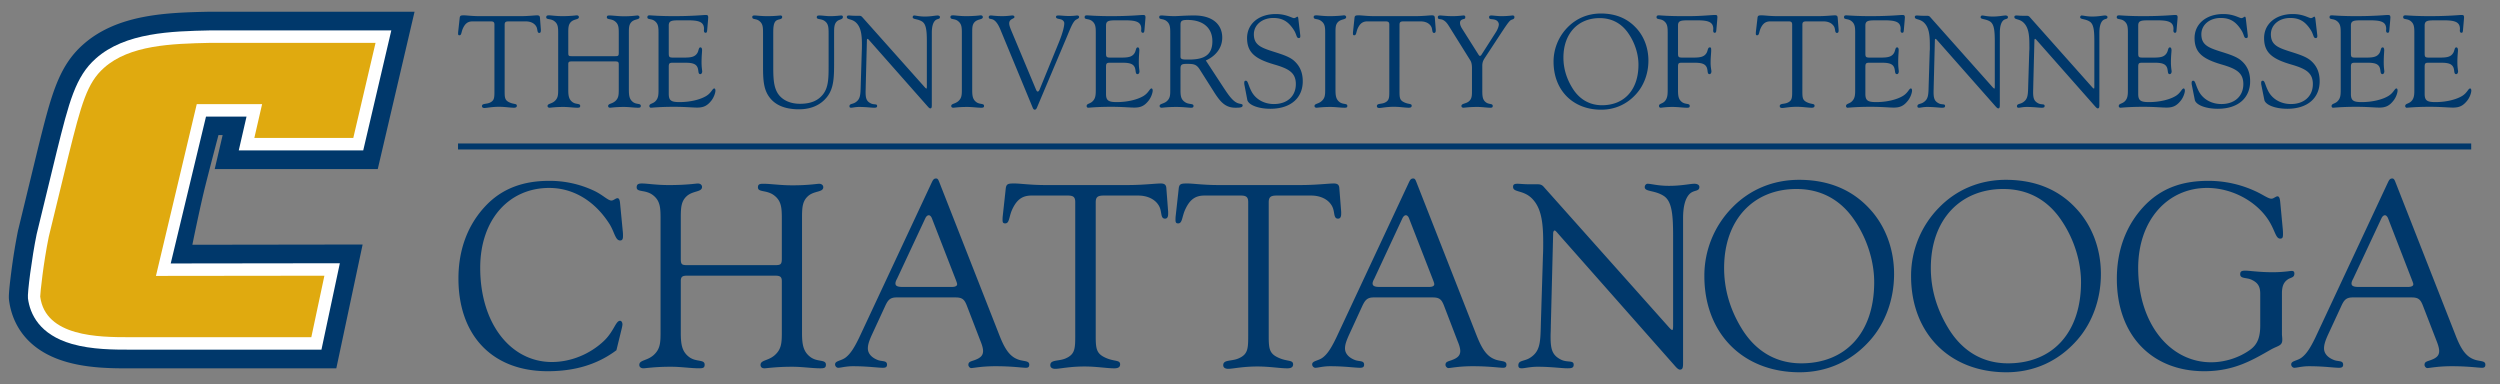
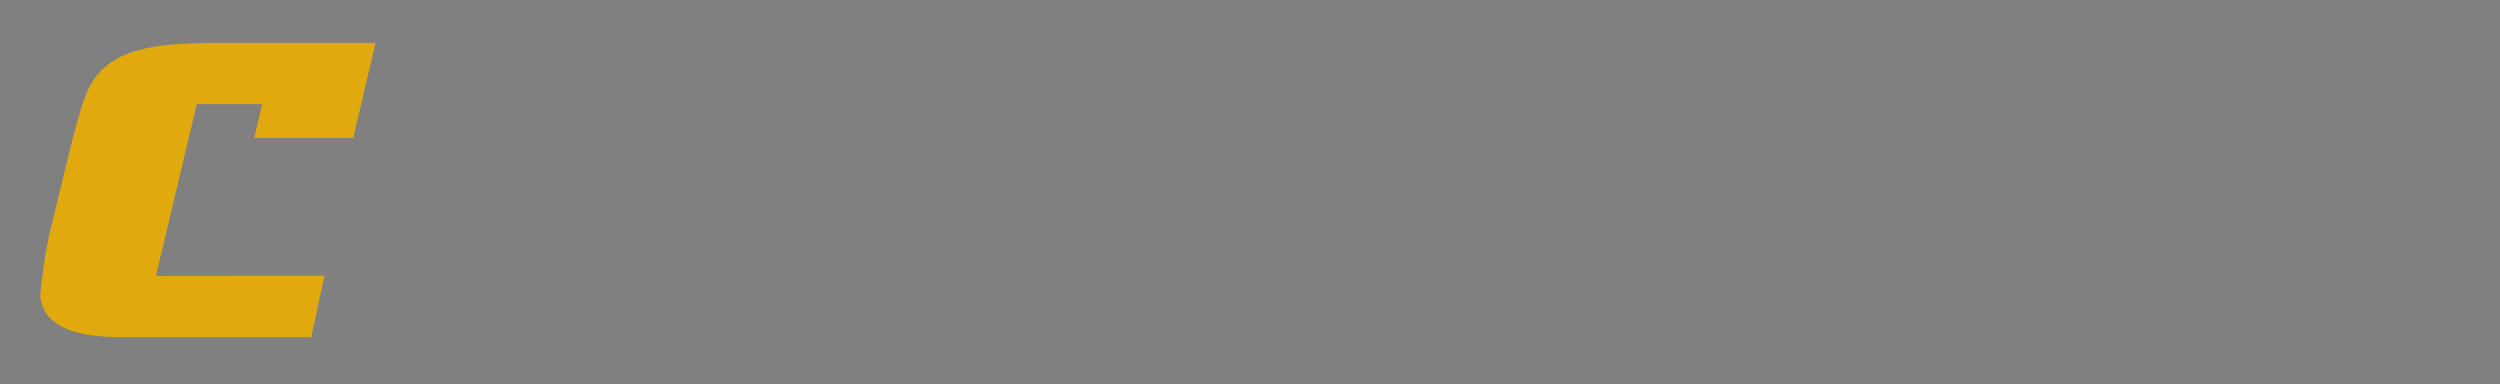
<svg xmlns="http://www.w3.org/2000/svg" height="32.751" viewBox="0 0 213.22 32.751" width="213.22">
  <rect x="0" y="0" width="213.22" height="32.751" fill="#808080" stroke="none" />
-   <path d="M17.86.998L17.833 1c-3.472.076-7.795.17-10.746 2.8-2.109 1.868-2.724 4.336-3.84 8.813l-.002.008-.002.008-1.681 6.933-.014.047-.01.045a51.08 51.08 0 0 0-.58 3.571c-.246 1.915-.212 2.174-.18 2.429.198 1.48 1.092 4.123 4.891 5.213 1.906.549 3.972.549 5.338.549h17.676l2.244-10.562-14.522.021s.675-3.328 1.12-5.084c.5-1.979 1.107-4.271 1.107-4.271h.357l-.677 2.9 13.906-.002L35.357.998H17.86zm118.68.154c-1.11 0-2.1.415-2.85 1.188a4.164 4.164 0 0 0-1.19 2.92c0 2.44 1.65 4.096 4.06 4.096 1.18 0 2.23-.471 3.02-1.378.64-.727 1.01-1.734 1.01-2.808 0-1.119-.4-2.126-1.1-2.842-.75-.784-1.74-1.176-2.95-1.176zm-27.72.045c-1.51 0-2.46.874-2.46 2.05 0 1.264.74 1.79 2.31 2.25 1.23.357 1.85.691 1.85 1.675 0 1.007-.71 1.701-1.87 1.701-.86 0-1.59-.424-1.94-1.129-.27-.537-.27-.861-.46-.861-.09 0-.13.054-.13.177 0 .057 0 .125.02.204l.24 1.252c.08.402.87.761 1.97.761 1.75 0 2.76-.94 2.76-2.34 0-.726-.23-1.286-.72-1.734-.39-.359-1.02-.558-1.8-.805-1.05-.335-1.65-.57-1.65-1.476 0-.795.7-1.389 1.66-1.389.79 0 1.3.314 1.76 1.041.24.38.2.672.41.672.1 0 .13-.056.13-.156 0-.045 0-.092-.01-.147l-.16-1.365c-.01-.1-.04-.156-.07-.156-.07 0-.17.123-.3.123-.16 0-.66-.348-1.54-.348zm80.81 0c-1.51 0-2.46.874-2.46 2.05 0 1.264.73 1.79 2.3 2.25 1.23.357 1.86.691 1.86 1.675 0 1.007-.72 1.701-1.87 1.701-.86 0-1.6-.424-1.95-1.129-.27-.537-.27-.861-.46-.861-.08 0-.13.054-.13.177 0 .057 0 .125.02.204l.25 1.252c.08.402.86.761 1.97.761 1.74 0 2.75-.94 2.75-2.34 0-.726-.22-1.286-.72-1.734-.39-.359-1.01-.558-1.8-.805-1.05-.335-1.64-.57-1.64-1.476 0-.795.69-1.389 1.65-1.389.8 0 1.3.314 1.76 1.041.25.38.2.672.41.672.11 0 .14-.056.14-.156 0-.045 0-.092-.01-.147l-.16-1.365c-.01-.1-.04-.156-.08-.156-.06 0-.16.123-.3.123-.16 0-.66-.348-1.53-.348zm5.93 0c-1.51 0-2.46.874-2.46 2.05 0 1.264.73 1.79 2.3 2.25 1.23.357 1.86.691 1.86 1.675 0 1.007-.72 1.701-1.87 1.701-.86 0-1.6-.424-1.95-1.129-.27-.537-.27-.861-.46-.861-.08 0-.13.054-.13.177 0 .057 0 .125.02.204l.25 1.252c.08.402.86.761 1.97.761 1.74 0 2.75-.94 2.75-2.34 0-.726-.22-1.286-.72-1.734-.39-.359-1.02-.558-1.8-.805-1.05-.335-1.64-.57-1.64-1.476 0-.795.69-1.389 1.65-1.389.8 0 1.3.314 1.76 1.041.24.38.2.672.41.672.1 0 .14-.056.14-.156 0-.045 0-.092-.01-.147l-.16-1.365c-.01-.1-.05-.156-.08-.156-.07 0-.17.123-.3.123-.16 0-.66-.348-1.53-.348zm-135.38.08c-.179 0-1.074.1-2.696.1-1.286 0-1.957-.068-2.058-.068-.156 0-.211.034-.211.17 0 .212.334.088.625.312.301.235.324.525.324 1.006v4.846c0 .436-.011.727-.258.984-.235.246-.525.19-.525.426 0 .067.067.135.123.135.101 0 .739-.079 1.98-.079.94 0 1.6.067 1.969.067.525 0 .85-.135 1.207-.582.235-.291.358-.694.358-.862 0-.123-.044-.189-.1-.189-.156 0-.235.358-.66.627-.459.291-1.308.537-2.303.537-.716 0-.918-.135-.918-.705V5.717c0-.301.044-.367.334-.367h1.053c.592 0 .939.077 1.074.423.1.27.022.55.235.55.078 0 .156-.09.156-.235 0-.079-.055-.337-.055-.773 0-.537.045-.883.045-1.028 0-.169-.058-.246-.137-.246-.178 0-.133.291-.289.514-.212.313-.56.357-1.119.357h-.918c-.369 0-.379-.066-.379-.424V2.184c0-.404.224-.45.862-.45h.781c.951 0 1.365.146 1.365.739 0 .033-.01.078-.01.123 0 .134.056.2.145.2.101 0 .123-.077.135-.233l.078-.918c0-.057.009-.101.009-.145 0-.191-.053-.223-.222-.223zm37.293 0c-.179 0-1.074.1-2.696.1-1.286 0-1.957-.068-2.058-.068-.156 0-.211.034-.211.17 0 .212.336.088.627.312.301.235.322.525.322 1.006v4.846c0 .436-.011.727-.258.984-.235.246-.523.19-.523.426 0 .067.065.135.121.135.101 0 .739-.079 1.98-.079.94 0 1.6.067 1.969.067.525 0 .85-.135 1.207-.582.235-.291.358-.694.358-.862 0-.123-.044-.189-.1-.189-.156 0-.235.358-.66.627-.459.291-1.308.537-2.303.537-.716 0-.918-.135-.918-.705V5.717c0-.301.046-.367.336-.367h1.051c.592 0 .939.077 1.074.423.1.27.022.55.234.55.079 0 .157-.09.157-.235 0-.079-.055-.337-.055-.773 0-.537.045-.883.045-1.028 0-.169-.056-.246-.135-.246-.179 0-.135.291-.291.514-.212.313-.56.357-1.119.357h-.916c-.369 0-.381-.066-.381-.424V2.184c0-.404.224-.45.862-.45h.783c.951 0 1.363.146 1.363.739 0 .033-.01.078-.01.123 0 .134.056.2.145.2.101 0 .123-.077.135-.233l.078-.918c0-.057.011-.101.011-.145 0-.191-.055-.223-.224-.223zm48.811 0c-.35 0-1.12.1-2.29.1h-.53c-1.23 0-1.86-.068-1.96-.068-.16 0-.22.034-.22.17 0 .212.34.088.63.312.3.235.32.525.32 1.006v4.846c0 .436-.02.727-.24.984-.21.235-.5.201-.5.402 0 .102.05.159.15.159.08 0 .42-.067 1-.067.48 0 .89.067 1.24.067.17 0 .23-.024.23-.159 0-.235-.35-.098-.66-.322-.31-.235-.34-.549-.34-1.053V5.717c0-.301.03-.367.32-.367h1.06c.6 0 .94.077 1.08.423.1.27.02.55.23.55.08 0 .16-.09.16-.235 0-.101-.07-.336-.07-.738 0-.46.05-.818.05-1.053 0-.191-.01-.256-.12-.256-.19 0-.15.301-.3.514-.21.313-.56.357-1.12.357h-.91c-.37 0-.38-.066-.38-.424V2.184c0-.404.22-.45.86-.45h.78c.95 0 1.37.146 1.37.739 0 .033-.01.078-.01.123 0 .134.04.2.13.2.1 0 .13-.077.14-.233l.08-.918c0-.068.01-.112.01-.157 0-.18-.04-.21-.19-.21zm15.95 0c-.17 0-1.07.1-2.69.1-1.29 0-1.96-.068-2.06-.068-.16 0-.21.034-.21.17 0 .212.33.088.62.312.31.235.33.525.33 1.006v4.846c0 .436-.01.727-.26.984-.23.246-.52.19-.52.426 0 .067.06.135.12.135.1 0 .74-.079 1.98-.079.94 0 1.6.067 1.97.067.52 0 .85-.135 1.2-.582.24-.291.36-.694.36-.862 0-.123-.04-.189-.1-.189-.15 0-.23.358-.66.627-.46.291-1.31.537-2.3.537-.72 0-.92-.135-.92-.705V5.717c0-.301.05-.367.34-.367h1.05c.59 0 .94.077 1.07.423.1.27.02.55.24.55.08 0 .15-.09.15-.235 0-.079-.05-.337-.05-.773 0-.537.04-.883.04-1.028 0-.169-.05-.246-.13-.246-.18 0-.14.291-.29.514-.21.313-.56.357-1.12.357h-.92c-.37 0-.38-.066-.38-.424V2.184c0-.404.23-.45.86-.45h.78c.96 0 1.37.146 1.37.739 0 .033-.01.078-.01.123 0 .134.06.2.14.2.11 0 .13-.077.14-.233l.08-.918c0-.057.01-.101.01-.145 0-.191-.06-.223-.23-.223zm23.27 0c-.18 0-1.07.1-2.7.1-1.28 0-1.95-.068-2.05-.068-.16 0-.22.034-.22.17 0 .212.34.088.63.312.3.235.32.525.32 1.006v4.846c0 .436-.01.727-.25.984-.24.246-.53.19-.53.426 0 .067.07.135.13.135.1 0 .73-.079 1.97-.079.94 0 1.6.067 1.97.067.53 0 .85-.135 1.21-.582.24-.291.36-.694.36-.862 0-.123-.05-.189-.1-.189-.16 0-.24.358-.66.627-.46.291-1.31.537-2.3.537-.72 0-.92-.135-.92-.705V5.717c0-.301.04-.367.33-.367h1.05c.6 0 .94.077 1.08.423.1.27.02.55.23.55.08 0 .16-.09.16-.235 0-.079-.06-.337-.06-.773 0-.537.05-.883.05-1.028 0-.169-.06-.246-.14-.246-.17 0-.13.291-.29.514-.21.313-.55.357-1.11.357h-.92c-.37 0-.38-.066-.38-.424V2.184c0-.404.22-.45.86-.45h.78c.95 0 1.37.146 1.37.739 0 .033-.01.078-.01.123 0 .134.05.2.14.2.1 0 .12-.077.13-.233l.08-.918c0-.057.01-.101.01-.145 0-.191-.05-.223-.22-.223zm18.14 0c-.18 0-1.07.1-2.69.1-1.29 0-1.96-.068-2.06-.068-.16 0-.21.034-.21.17 0 .212.33.088.62.312.31.235.33.525.33 1.006v4.846c0 .436-.01.727-.26.984-.23.246-.52.19-.52.426 0 .067.06.135.12.135.1 0 .74-.079 1.98-.079.94 0 1.6.067 1.97.067.52 0 .85-.135 1.2-.582.24-.291.36-.694.36-.862 0-.123-.04-.189-.1-.189-.15 0-.23.358-.66.627-.46.291-1.31.537-2.3.537-.72 0-.92-.135-.92-.705V5.717c0-.301.05-.367.34-.367h1.05c.59 0 .94.077 1.07.423.1.27.02.55.24.55.07 0 .15-.09.15-.235 0-.079-.05-.337-.05-.773 0-.537.04-.883.04-1.028 0-.169-.05-.246-.13-.246-.18 0-.14.291-.29.514-.22.313-.56.357-1.12.357h-.92c-.37 0-.38-.066-.38-.424V2.184c0-.404.22-.45.86-.45h.78c.96 0 1.37.146 1.37.739 0 .033-.01.078-.01.123 0 .134.05.2.14.2.1 0 .13-.077.14-.233l.08-.918c0-.057.01-.101.01-.145 0-.191-.06-.223-.23-.223zm6.29 0c-.18 0-1.07.1-2.7.1-1.28 0-1.95-.068-2.05-.068-.16 0-.22.034-.22.17 0 .212.34.088.63.312.3.235.32.525.32 1.006v4.846c0 .436-.01.727-.25.984-.24.246-.53.19-.53.426 0 .067.07.135.12.135.11 0 .74-.079 1.98-.079.94 0 1.6.067 1.97.067.53 0 .85-.135 1.21-.582.24-.291.36-.694.36-.862 0-.123-.05-.189-.1-.189-.16 0-.24.358-.66.627-.46.291-1.31.537-2.3.537-.72 0-.92-.135-.92-.705V5.717c0-.301.04-.367.33-.367h1.05c.6 0 .94.077 1.08.423.1.27.02.55.23.55.08 0 .16-.09.16-.235 0-.079-.06-.337-.06-.773 0-.537.05-.883.05-1.028 0-.169-.06-.246-.14-.246-.17 0-.13.291-.29.514-.21.313-.56.357-1.12.357h-.91c-.37 0-.38-.066-.38-.424V2.184c0-.404.22-.45.86-.45h.78c.95 0 1.37.146 1.37.739 0 .033-.01.078-.01.123 0 .134.05.2.14.2.1 0 .12-.077.13-.233l.08-.918c0-.057.01-.101.01-.145 0-.191-.05-.223-.22-.223zm-170.36.032c-.268 0-.346.012-.369.236l-.123 1.13a1.324 1.324 0 0 0-.012.19c0 .1.024.145.114.145.178 0 .155-.247.279-.55.19-.435.424-.636.838-.636h1.555c.235 0 .314.067.314.28v5.64c0 .593-.002.839-.404 1.018-.303.135-.659.044-.659.29 0 .102.078.159.211.159.19 0 .605-.102 1.243-.102.526 0 .951.079 1.275.079.167 0 .246-.056.246-.169 0-.2-.246-.111-.615-.279-.403-.18-.426-.392-.426-.95V2.114c0-.235.091-.29.348-.29h1.453c.437 0 .761.178.906.458.124.235.045.526.246.526.101 0 .135-.08.135-.213v-.078L46.051 1.5c-.011-.135-.08-.191-.237-.191-.246 0-.725.068-1.429.068h-3.49c-.638 0-1.074-.068-1.321-.068zm7.248 0c-.168 0-.234.035-.234.17 0 .212.358.088.672.312.324.235.346.525.346 1.006v4.846c0 .447-.012.727-.303.984-.279.246-.604.202-.604.414 0 .09.069.146.18.146.09 0 .48-.066 1.162-.066.448 0 .852.066 1.209.066.169 0 .234-.023.234-.158 0-.235-.357-.098-.66-.322-.312-.235-.357-.549-.357-1.053V5.473c0-.203.078-.235.291-.235h3.713c.212 0 .302.032.302.235v2.17c0 .447-.011.727-.302.984-.279.246-.604.202-.604.414 0 .09.057.146.168.146.09 0 .492-.066 1.174-.066.448 0 .85.066 1.207.066.168 0 .236-.023.236-.158 0-.235-.357-.098-.66-.322-.312-.235-.357-.549-.357-1.053V2.797c0-.459.01-.737.267-.961.268-.224.639-.146.639-.37 0-.078-.068-.146-.18-.146-.078 0-.457.069-1.129.069-.526 0-.94-.069-1.242-.069-.168 0-.234.023-.234.158 0 .213.357.099.67.323.325.235.347.526.347 1.008v1.7c0 .258-.056.282-.302.282h-3.713c-.246 0-.291-.024-.291-.281V2.797c0-.459.012-.737.269-.961.269-.224.637-.157.637-.38 0-.08-.068-.147-.18-.147-.078 0-.469.068-1.23.068-.548 0-.928-.068-1.141-.068zm34.463 0c-.156 0-.224.034-.224.146 0 .246.336.101.638.336.313.235.336.525.336 1.006v4.846c0 .447-.011.727-.303.984-.278.246-.603.202-.603.414 0 .09.066.146.178.146.09 0 .482-.066 1.175-.066.459 0 .85.066 1.208.066.167 0 .236-.023.236-.158 0-.235-.358-.098-.66-.322-.313-.235-.348-.549-.348-1.053V2.797c0-.459 0-.737.258-.961.267-.224.648-.157.648-.38 0-.08-.067-.147-.179-.147-.078 0-.479.068-1.241.068-.558 0-.939-.068-1.119-.068zm30.987 0c-.16 0-.23.034-.23.146 0 .246.34.101.64.336.32.235.34.525.34 1.006v4.846c0 .447-.01.727-.31.984-.27.246-.6.202-.6.414 0 .09.07.146.18.146.09 0 .48-.066 1.17-.066.46 0 .85.066 1.21.066.17 0 .24-.023.24-.158 0-.235-.36-.098-.66-.322-.31-.235-.35-.549-.35-1.053V2.797c0-.459 0-.737.26-.961.27-.224.65-.157.65-.38 0-.08-.07-.147-.18-.147-.08 0-.48.068-1.24.068-.56 0-.94-.068-1.12-.068zm3.62 0c-.27 0-.35.012-.37.236l-.12 1.13c-.01.078-.01.145-.01.19 0 .1.02.145.11.145.18 0 .16-.247.28-.55.19-.435.43-.636.84-.636h1.55c.24 0 .32.067.32.28v5.64c0 .593 0 .839-.4 1.018-.31.135-.66.044-.66.29 0 .102.07.159.21.159.19 0 .6-.102 1.24-.102.53 0 .95.079 1.27.079.17 0 .25-.056.25-.169 0-.2-.25-.111-.61-.279-.41-.18-.43-.392-.43-.95V2.114c0-.235.09-.29.35-.29h1.45c.44 0 .76.178.91.458.12.235.04.526.24.526.1 0 .14-.08.14-.213v-.078l-.08-1.018c-.01-.135-.08-.191-.24-.191-.24 0-.72.068-1.43.068h-3.49c-.63 0-1.07-.068-1.32-.068zm34.36 0c-.26 0-.34.012-.36.236l-.13 1.13c-.01.078-.01.145-.01.19 0 .1.02.145.11.145.18 0 .16-.247.28-.55.19-.435.43-.636.84-.636h1.56c.23 0 .31.067.31.28v5.64c0 .593 0 .839-.4 1.018-.31.135-.66.044-.66.29 0 .102.07.159.21.159.19 0 .6-.102 1.24-.102.53 0 .95.079 1.28.079.16 0 .24-.056.24-.169 0-.2-.24-.111-.61-.279-.41-.18-.43-.392-.43-.95V2.114c0-.235.09-.29.35-.29h1.45c.44 0 .76.178.91.458.12.235.04.526.24.526.11 0 .14-.08.14-.213v-.078l-.08-1.018c-.01-.135-.08-.191-.23-.191-.25 0-.73.068-1.44.068h-3.49c-.63 0-1.07-.068-1.32-.068zm-85.879.011c-.145 0-.213.023-.213.135 0 .245.312.101.604.336.302.235.314.538.314 1.008V5.65c0 1.22.044 2.092.67 2.797.515.583 1.321.875 2.395.875 1.028 0 1.845-.359 2.392-1.053.593-.75.604-1.7.604-2.988V2.8c0-.448.012-.75.224-.963.213-.213.526-.146.526-.39 0-.08-.045-.126-.145-.126-.101 0-.426.057-.939.057-.347 0-.649-.057-.907-.057-.167 0-.236.023-.236.157 0 .212.36.09.672.314.291.212.336.482.336 1.008v2.829c0 1.029-.012 1.802-.459 2.394-.436.572-1.084.829-1.979.829-.872 0-1.544-.336-1.902-.895-.369-.594-.381-1.367-.381-2.418V2.8c0-.493.035-.818.203-.996.213-.213.559-.101.559-.358 0-.078-.056-.125-.156-.125-.068 0-.437.057-1.119.057-.527 0-.884-.057-1.063-.057zm8.053 0c-.134 0-.201.023-.201.135 0 .245.438.123.806.492.392.393.481.985.481 1.858 0 .18-.001.369-.012.57l-.09 2.91c-.022.818-.023 1.185-.48 1.465-.247.145-.481.09-.481.315 0 .088.045.123.145.123.124 0 .358-.067.683-.067.582 0 1.005.066 1.274.066.179 0 .258-.022.258-.156 0-.201-.269-.079-.537-.213-.38-.19-.446-.446-.446-.984 0-.134.01-.282.01-.45l.102-3.949c0-.078.032-.122.066-.122.011 0 .056.032.123.11l5.012 5.675c.077.088.145.146.201.146.122 0 .133-.103.133-.293V2.8c0-.526.101-.885.302-1.065.179-.156.391-.078.391-.279 0-.079-.077-.135-.211-.135-.179 0-.55.09-1.086.09-.47 0-.76-.09-.906-.09-.068 0-.123.068-.123.147 0 .201.413.123.805.369.346.224.404.772.404 1.71v3.817c0 .124-.013.19-.035.19-.034 0-.065-.033-.121-.088l-5.336-5.988c-.113-.134-.19-.133-.348-.133h-.301c-.224 0-.392-.024-.482-.024zm12.094 0c-.124 0-.192.034-.192.145 0 .201.202.102.424.236.202.124.381.38.549.772l2.773 6.703c.045.124.114.18.18.18.067 0 .134-.057.178-.159l2.572-6.086c.28-.67.46-1.141.684-1.365.123-.122.347-.146.347-.29 0-.102-.067-.136-.179-.136-.055 0-.28.045-.682.045-.381 0-.672-.045-.873-.045-.158 0-.235.013-.235.125 0 .145.167.145.391.201.19.044.313.19.313.335 0 .28-.134.84-.469 1.656l-1.633 3.996c-.045.111-.111.178-.156.178-.056 0-.111-.067-.156-.178L86.264 2.64c-.124-.29-.192-.503-.192-.637 0-.425.448-.381.448-.549 0-.09-.066-.135-.19-.135-.1 0-.379.057-.849.057-.548 0-.861-.057-.961-.057zm14.562 0c-.157 0-.213.023-.213.157 0 .212.324.09.615.314.302.235.325.527.325 1.008v4.844c0 .447 0 .728-.291.986-.279.246-.616.2-.616.412 0 .09.068.146.18.146.078 0 .481-.066 1.24-.066.61 0 1.02.066 1.25.066.16 0 .22-.033.22-.156 0-.235-.4-.09-.73-.326-.35-.235-.38-.547-.38-1.05V5.841c0-.348.14-.393.54-.393.56 0 .81.023 1.09.46l1.17 1.845c.57.907.99 1.434 1.89 1.434.42 0 .61-.023.61-.202 0-.156-.23-.09-.5-.224-.46-.235-.82-.827-1.36-1.645l-1.28-1.957c.9-.404 1.4-1.12 1.4-1.947 0-1.153-.85-1.893-2.39-1.893-.77 0-1.34.057-1.69.057-.532 0-.901-.057-1.08-.057zm23.75 0c-.15 0-.2.046-.2.158 0 .202.19.123.39.202.3.122.46.39.66.715l1.71 2.742c.11.167.15.401.15.681v1.825c0 .492.01.772-.27 1.007-.26.213-.63.167-.63.391 0 .09.07.146.18.146.09 0 .49-.066 1.17-.066.43 0 .8.066 1.11.066.16 0 .21-.032.21-.156 0-.224-.32-.1-.59-.312-.29-.225-.3-.539-.3-1.065V5.607c0-.325.1-.481.21-.66l1.41-2.148c.35-.526.59-.895.77-1.053.14-.111.35-.078.35-.28 0-.1-.05-.146-.15-.146-.09 0-.4.057-.95.057-.38 0-.68-.057-.87-.057-.13 0-.19.045-.19.147 0 .223.23.134.49.213.2.055.34.223.34.402 0 .134-.08.402-.27.693l-1.23 1.926a.15.15 0 0 1-.12.067c-.03 0-.06-.035-.11-.102l-1.42-2.248c-.11-.18-.16-.326-.16-.47 0-.17.08-.247.24-.304.14-.045.21-.021.21-.189 0-.09-.04-.135-.15-.135-.1 0-.43.057-.93.057-.55 0-.89-.057-1.06-.057zm40.68 0c-.13 0-.2.023-.2.135 0 .245.43.123.8.492.39.393.48.985.48 1.858 0 .18.01.369-.01.57l-.09 2.91c-.02.818-.02 1.185-.48 1.465-.24.145-.48.09-.48.315 0 .088.05.123.15.123.12 0 .35-.067.68-.067.58 0 1.01.066 1.27.066.18 0 .26-.022.26-.156 0-.201-.27-.079-.53-.213-.38-.19-.45-.446-.45-.984 0-.134.01-.282.01-.45l.1-3.949c0-.078.03-.122.07-.122.01 0 .05.032.12.11l5.01 5.675c.08.088.15.146.2.146.12 0 .14-.103.14-.293V2.8c0-.526.1-.885.3-1.065.18-.156.39-.078.39-.279 0-.079-.08-.135-.21-.135-.18 0-.55.09-1.09.09-.47 0-.76-.09-.9-.09-.07 0-.13.068-.13.147 0 .201.42.123.81.369.34.224.4.772.4 1.71v3.817c0 .124-.01.19-.03.19-.04 0-.07-.033-.13-.088l-5.33-5.988c-.11-.134-.19-.133-.35-.133h-.3c-.22 0-.39-.024-.48-.024zm8.49 0c-.13 0-.2.023-.2.135 0 .245.43.123.8.492.39.393.48.985.48 1.858 0 .18.01.369-.01.57l-.09 2.91c-.02.818-.02 1.185-.48 1.465-.24.145-.48.09-.48.315 0 .088.05.123.15.123.12 0 .35-.067.68-.067.58 0 1.01.066 1.27.066.18 0 .26-.022.26-.156 0-.201-.27-.079-.53-.213-.38-.19-.45-.446-.45-.984 0-.134.01-.282.01-.45l.1-3.949c0-.078.03-.122.07-.122.01 0 .05.032.12.11l5.01 5.675c.08.088.15.146.2.146.12 0 .14-.103.14-.293V2.8c0-.526.1-.885.3-1.065.18-.156.39-.078.39-.279 0-.079-.08-.135-.21-.135-.18 0-.55.09-1.09.09-.47 0-.76-.09-.9-.09-.07 0-.13.068-.13.147 0 .201.42.123.81.369.35.224.4.772.4 1.71v3.817c0 .124-.01.19-.03.19-.04 0-.07-.033-.13-.088l-5.33-5.988c-.11-.134-.19-.133-.35-.133h-.3c-.22 0-.39-.024-.48-.024zm-35.57.225c1.03 0 1.88.448 2.47 1.332.55.805.84 1.766.84 2.639 0 2.16-1.22 3.459-3.11 3.459-1.08 0-1.97-.526-2.56-1.522-.48-.795-.73-1.646-.73-2.54 0-2.06 1.25-3.368 3.09-3.368zm-35.15.156c1.36 0 2.12.704 2.12 1.813 0 1.13-.63 1.566-1.99 1.566h-.12c-.43 0-.61-.012-.61-.258V2.104c0-.348.16-.403.6-.403zM39.064 12.238v.508h171.7v-.508h-171.7zm40.774 2.985c-.18 0-.247.09-.359.314l-6.2 13.256c-.38.784-.716 1.367-1.164 1.703-.38.291-.894.268-.894.582 0 .156.132.29.267.29.224 0 .65-.134 1.254-.134 1.254 0 2.128.133 2.553.133.246 0 .357-.065.357-.267 0-.38-.426-.246-.806-.403-.56-.223-.828-.584-.828-.986 0-.336.134-.695.336-1.143l1.097-2.373c.246-.537.401-.828 1.006-.828h5.037c.581 0 .762.18.963.694l1.164 3.023c.156.381.223.65.223.852 0 .402-.246.604-.738.783-.314.111-.516.133-.516.402 0 .113.112.27.246.27.201 0 .873-.157 2.082-.157 1.389 0 2.26.133 2.574.133.201 0 .291-.065.291-.267 0-.38-.514-.247-1.029-.47-.716-.292-1.12-1.009-1.545-2.107l-5.08-12.94c-.09-.225-.135-.36-.291-.36zm40.694 0c-.18 0-.25.09-.36.314l-6.2 13.256c-.38.784-.71 1.367-1.16 1.703-.38.291-.9.268-.9.582 0 .156.14.29.27.29.23 0 .65-.134 1.26-.134 1.25 0 2.12.133 2.55.133.24 0 .35-.065.35-.267 0-.38-.42-.246-.8-.403-.56-.223-.83-.584-.83-.986 0-.336.14-.695.34-1.143l1.09-2.373c.25-.537.41-.828 1.01-.828h5.04c.58 0 .76.18.96.694l1.16 3.023c.16.381.23.65.23.852 0 .402-.25.604-.74.783-.31.111-.52.133-.52.402 0 .113.12.27.25.27.2 0 .87-.157 2.08-.157 1.39 0 2.26.133 2.58.133.2 0 .29-.065.29-.267 0-.38-.52-.247-1.03-.47-.72-.292-1.12-1.009-1.55-2.107l-5.08-12.94c-.09-.225-.13-.36-.29-.36zm83.5 0c-.18 0-.25.09-.36.314l-6.2 13.256c-.38.784-.72 1.367-1.17 1.703-.38.291-.89.268-.89.582 0 .156.13.29.27.29.22 0 .65-.134 1.25-.134 1.25 0 2.13.133 2.55.133.25 0 .36-.065.36-.267 0-.38-.42-.246-.8-.403-.56-.223-.83-.584-.83-.986 0-.336.13-.695.33-1.143l1.1-2.373c.24-.537.4-.828 1.01-.828h5.03c.58 0 .76.18.96.694l1.17 3.023c.15.381.22.65.22.852 0 .402-.24.604-.74.783-.31.111-.51.133-.51.402 0 .113.11.27.24.27.2 0 .88-.157 2.09-.157 1.38 0 2.26.133 2.57.133.2 0 .29-.065.29-.267 0-.38-.51-.247-1.03-.47-.71-.292-1.12-1.009-1.54-2.107l-5.08-12.94c-.09-.225-.14-.36-.29-.36zm-50.59.113c-2.22 0-4.21.828-5.71 2.373a8.28 8.28 0 0 0-2.37 5.844c0 4.881 3.29 8.197 8.12 8.197 2.35 0 4.45-.942 6.04-2.756 1.28-1.455 2.02-3.469 2.02-5.619 0-2.24-.81-4.255-2.2-5.687-1.5-1.569-3.49-2.352-5.9-2.352zm17.63 0c-2.21 0-4.2.828-5.7 2.373a8.29 8.29 0 0 0-2.38 5.844c0 4.881 3.29 8.197 8.13 8.197 2.35 0 4.45-.942 6.04-2.756 1.28-1.455 2.02-3.469 2.02-5.619 0-2.24-.81-4.255-2.2-5.687-1.49-1.569-3.49-2.352-5.91-2.352zm-124.25.088c-2.261 0-4.053.695-5.418 2.15-1.498 1.59-2.304 3.695-2.304 6.18 0 4.86 2.889 7.906 7.611 7.906 2.328 0 4.252-.582 5.863-1.79l.45-1.839c.043-.18.064-.312.064-.357 0-.179-.089-.315-.201-.315-.38 0-.514.896-1.387 1.725-1.209 1.142-2.842 1.791-4.432 1.791-3.468 0-6.111-3.223-6.111-8.037 0-4.098 2.441-6.809 5.887-6.809 2.015 0 3.872 1.075 5.148 3.09.425.694.492 1.39.895 1.39.201 0 .248-.136.248-.382 0-.134-.001-.269-.024-.447l-.224-2.328c-.023-.292-.089-.448-.223-.448-.156 0-.335.201-.515.201-.313 0-.762-.516-1.567-.875a8.866 8.866 0 0 0-3.76-.806zm141.51 0c-2.3 0-4.05.673-5.46 2.15-1.52 1.613-2.33 3.718-2.33 6.203 0 4.793 2.96 7.883 7.46 7.883 2.57 0 4.16-.985 5.66-1.836.63-.359.99-.314.99-.85 0-.203-.03-.36-.03-.472v-3.47c0-.56.12-.919.45-1.165.29-.225.61-.156.61-.537 0-.157-.07-.225-.23-.225-.13 0-.69.112-1.63.112-1.17 0-1.95-.133-2.31-.133-.31 0-.45.044-.45.312 0 .38.52.268.94.448.59.268.77.606.77 1.232v2.664c0 .985-.21 1.614-.85 2.084-.92.671-2.15 1.074-3.34 1.074-3.49 0-6.22-3.27-6.22-8.039 0-4.076 2.5-6.83 5.88-6.83 1.95 0 3.9.962 5.02 2.44.78 1.031.78 1.883 1.21 1.883.2 0 .24-.112.24-.358 0-.112 0-.293-.02-.473l-.22-2.328c-.03-.29-.09-.447-.23-.447-.15 0-.33.201-.51.201-.29 0-.7-.334-1.39-.648a9.513 9.513 0 0 0-4.01-.875zm-133.56.224c-.337 0-.471.068-.471.336 0 .427.717.18 1.344.627.648.47.693 1.053.693 2.016v9.695c0 .897-.022 1.456-.603 1.971-.56.492-1.209.403-1.209.828 0 .18.133.291.357.291.179 0 .963-.133 2.328-.133.896 0 1.7.133 2.416.133.336 0 .471-.044.471-.312 0-.47-.717-.2-1.321-.649-.626-.47-.714-1.098-.714-2.105V23.98c0-.404.155-.47.58-.47h7.431c.425 0 .606.066.606.47v4.343c0 .897-.023 1.456-.606 1.971-.558.492-1.209.403-1.209.828 0 .18.113.291.336.291.179 0 .985-.133 2.35-.133.895 0 1.702.133 2.418.133.335 0 .471-.044.471-.312 0-.47-.717-.2-1.321-.649-.627-.47-.717-1.098-.717-2.105v-9.719c0-.918.023-1.478.538-1.926.537-.449 1.275-.29 1.275-.74 0-.156-.134-.289-.357-.289-.157 0-.92.133-2.262.133-1.053 0-1.88-.133-2.485-.133-.335 0-.468.044-.468.312 0 .427.716.203 1.343.651.649.47.694 1.051.694 2.013v3.405c0 .515-.113.56-.606.56h-7.431c-.492 0-.58-.045-.58-.56v-3.426c0-.918.022-1.478.537-1.926.536-.449 1.275-.313 1.275-.762 0-.156-.134-.29-.357-.29-.158 0-.941.134-2.463.134-1.096 0-1.858-.135-2.283-.135zm31.742 0c-.538 0-.695.024-.74.471l-.247 2.262c-.022.156-.021.291-.021.381 0 .201.044.291.223.291.358 0 .314-.493.56-1.098.38-.872.849-1.277 1.678-1.277h3.111c.47 0 .627.135.627.56v11.287c0 1.187 0 1.68-.806 2.037-.604.27-1.321.09-1.321.583 0 .201.157.312.426.312.381 0 1.208-.2 2.484-.2 1.052 0 1.904.157 2.553.157.336 0 .492-.112.492-.336 0-.402-.493-.224-1.232-.56-.806-.358-.85-.785-.85-1.905v-11.35c0-.47.179-.585.694-.585h2.91c.872 0 1.521.36 1.812.92.247.47.09 1.05.493 1.05.201 0 .269-.157.269-.425v-.157l-.156-2.037c-.023-.268-.157-.38-.471-.38-.492 0-1.454.134-2.865.134h-6.983c-1.276 0-2.148-.135-2.64-.135zm14.752 0c-.54 0-.7.024-.74.471l-.25 2.262c-.02.156-.02.291-.02.381 0 .201.05.291.22.291.36 0 .32-.493.57-1.098.38-.872.84-1.277 1.67-1.277h3.11c.47 0 .63.135.63.56v11.287c0 1.187 0 1.68-.81 2.037-.6.27-1.32.09-1.32.583 0 .201.16.312.43.312.38 0 1.21-.2 2.48-.2 1.06 0 1.91.157 2.56.157.33 0 .49-.112.49-.336 0-.402-.49-.224-1.23-.56-.81-.358-.85-.785-.85-1.905v-11.35c0-.47.18-.585.69-.585h2.91c.87 0 1.52.36 1.81.92.25.47.09 1.05.5 1.05.2 0 .27-.157.27-.425v-.157l-.16-2.037c-.02-.268-.16-.38-.47-.38-.49 0-1.46.134-2.87.134h-6.98c-1.28 0-2.15-.135-2.64-.135zm28.18.024c-.27 0-.4.044-.4.267 0 .494.87.248 1.61.987.78.784.96 1.97.96 3.717 0 .358 0 .74-.02 1.142l-.18 5.822c-.04 1.634-.05 2.374-.96 2.934-.5.29-.96.178-.96.625 0 .18.09.246.29.246.24 0 .71-.133 1.36-.133 1.17 0 2.02.133 2.55.133.36 0 .52-.044.52-.312 0-.403-.54-.157-1.08-.426-.76-.38-.89-.896-.89-1.97 0-.268.02-.559.02-.895l.2-7.907c0-.156.07-.246.14-.246.02 0 .11.07.24.225l10.03 11.353c.16.18.29.291.4.291.25 0 .27-.2.27-.582V18.627c0-1.053.2-1.768.6-2.127.36-.312.79-.157.79-.56 0-.157-.16-.268-.43-.268-.35 0-1.09.178-2.17.178-.94 0-1.52-.178-1.81-.178-.14 0-.25.133-.25.29 0 .403.83.247 1.61.74.7.447.81 1.546.81 3.427v7.635c0 .246-.02.381-.07.381-.06 0-.13-.068-.24-.18l-10.68-11.98c-.22-.269-.38-.27-.69-.27h-.61c-.45 0-.78-.043-.96-.043zm23.77.447c2.06 0 3.76.895 4.95 2.664 1.1 1.613 1.68 3.54 1.68 5.285 0 4.323-2.44 6.92-6.22 6.92-2.17 0-3.94-1.053-5.13-3.047-.96-1.59-1.45-3.29-1.45-5.082 0-4.12 2.5-6.74 6.17-6.74zm17.64 0c2.06 0 3.76.895 4.95 2.664 1.1 1.613 1.68 3.54 1.68 5.285 0 4.323-2.44 6.92-6.23 6.92-2.17 0-3.93-1.053-5.12-3.047-.96-1.59-1.46-3.29-1.46-5.082 0-4.12 2.51-6.74 6.18-6.74zm-91.641 2.238c.09 0 .201.091.268.27l2.037 5.24c.066.18.111.291.111.381 0 .134-.155.223-.424.223h-4.275c-.381 0-.561-.09-.561-.29 0-.113.045-.247.135-.404l2.418-5.173c.089-.179.202-.247.291-.247zm40.691 0c.09 0 .21.091.27.27l2.04 5.24c.07.18.11.291.11.381 0 .134-.15.223-.42.223h-4.28c-.38 0-.56-.09-.56-.29 0-.113.05-.247.14-.404l2.41-5.173c.09-.179.2-.247.29-.247zm83.5 0c.09 0 .2.091.27.27l2.03 5.24c.07.18.12.291.12.381 0 .134-.16.223-.43.223h-4.27c-.39 0-.57-.09-.57-.29 0-.113.05-.247.14-.404l2.42-5.173c.09-.179.2-.247.29-.247z" fill="#00386b" />
-   <path d="M30.98 12.825H20.364l.662-2.881H17.57L14.56 22.47l14.425-.019-1.569 7.37H11.032c-1.277 0-3.207 0-4.897-.486-2.78-.798-3.575-2.553-3.751-3.888-.059-.448.328-3.46.741-5.47l.004-.02.005-.018 1.685-6.934.001-.001v-.005c1.071-4.303 1.61-6.464 3.346-8.003 2.514-2.244 6.513-2.331 9.726-2.402h15.482L30.98 12.825z" fill="#fff" />
  <path d="M21.692 11.762h8.44l1.897-8.106H17.91c-3.271.071-6.851.176-9.043 2.133C7.422 7.07 6.934 8.88 5.845 13.257L4.16 20.19c-.46 2.237-.73 4.811-.73 5.097l.001.022c.451 3.412 4.99 3.45 7.595 3.45h15.525l1.116-5.244-14.367.017 3.48-14.65h5.574l-.662 2.88z" fill="#e0aa0f" />
</svg>